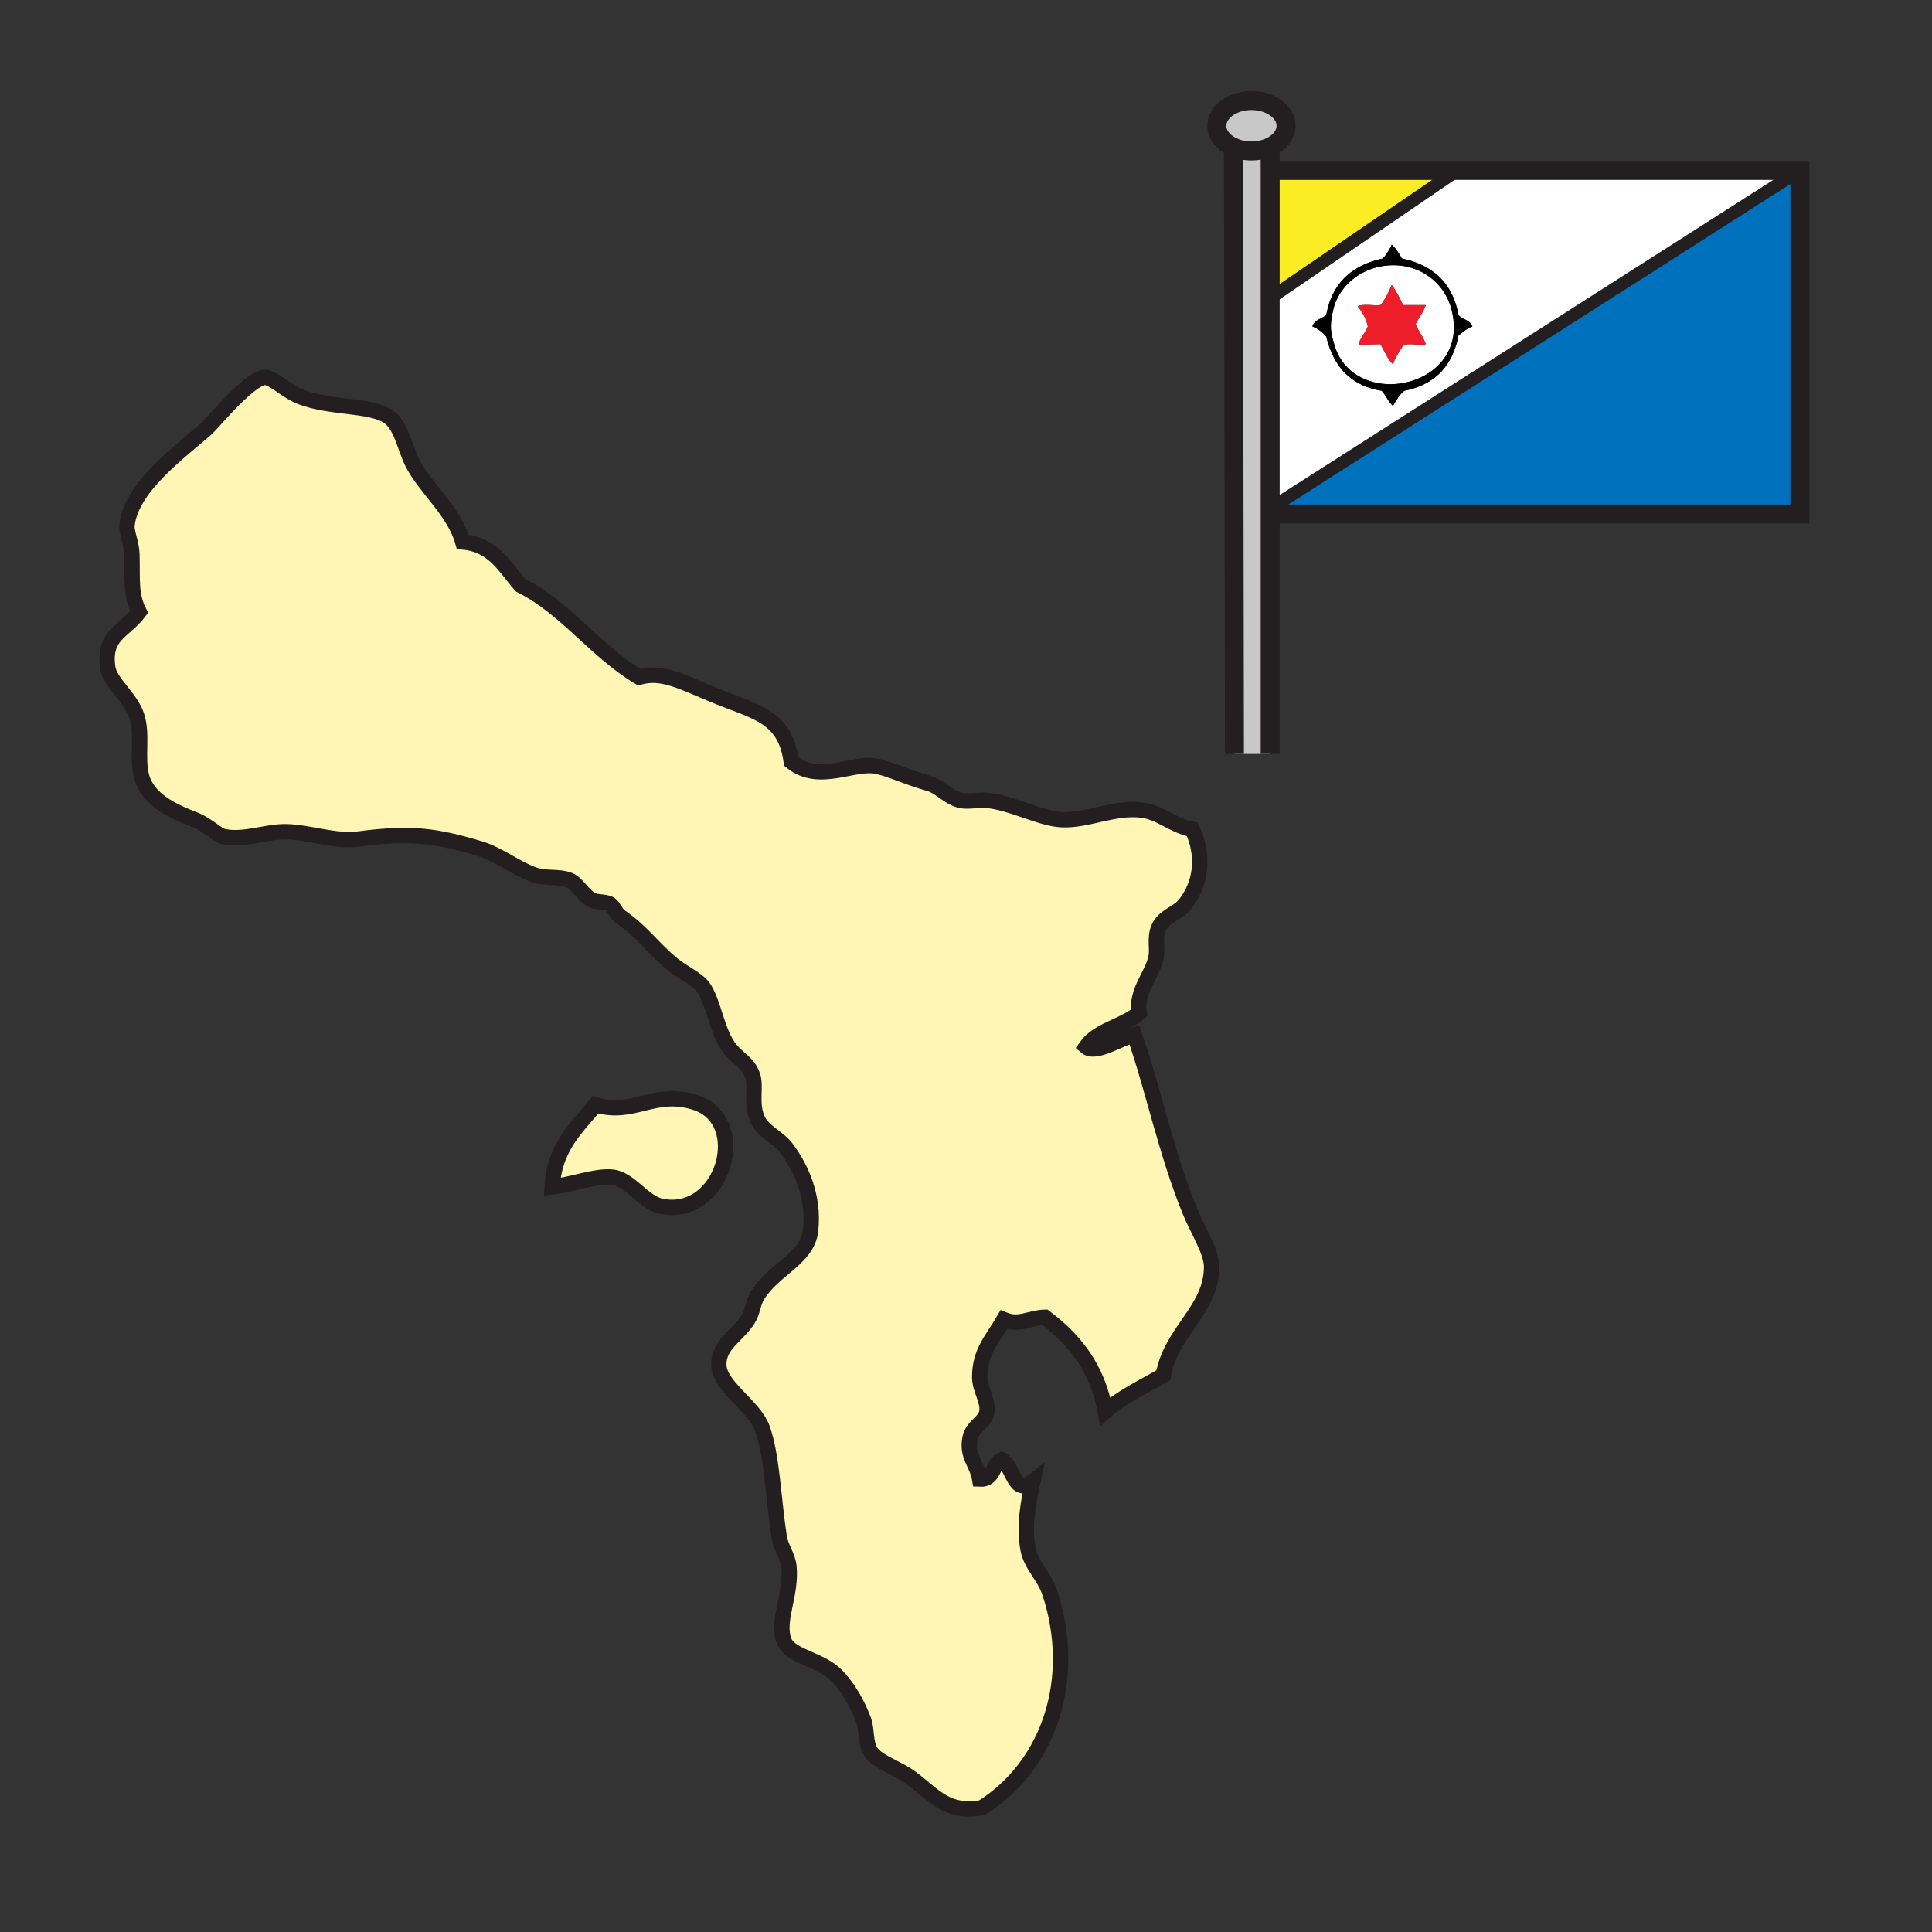
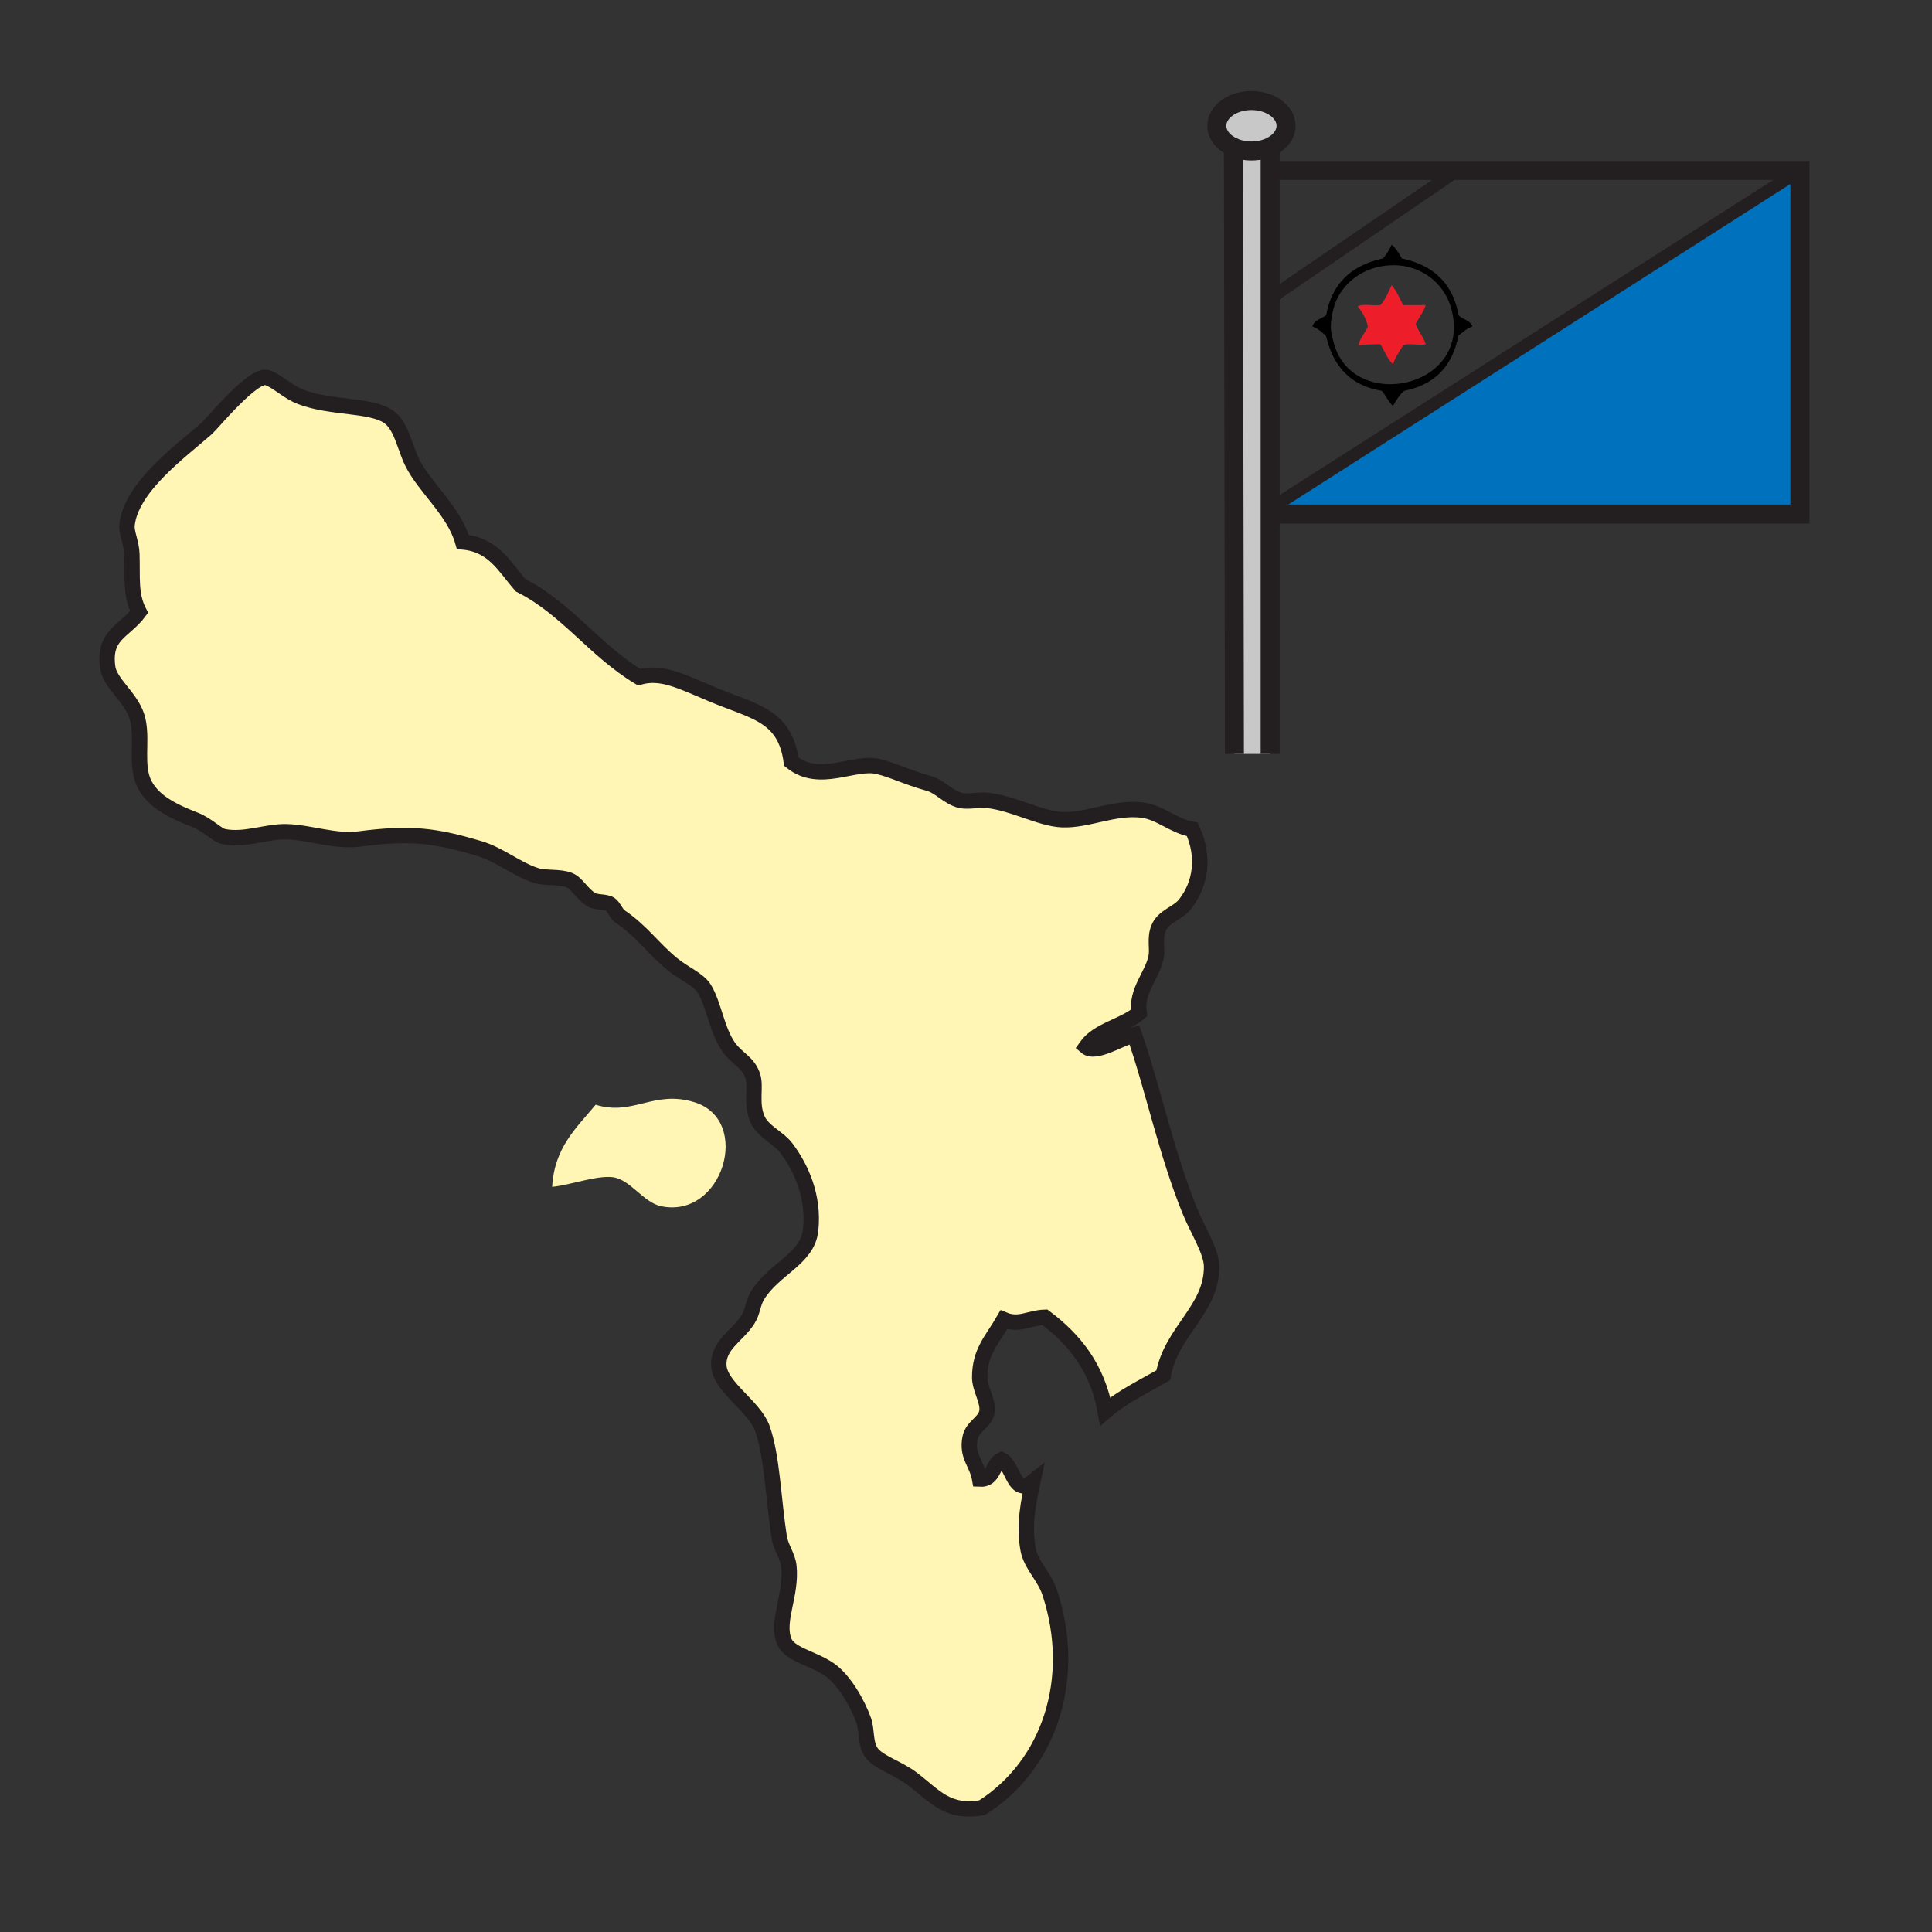
<svg xmlns="http://www.w3.org/2000/svg" width="850.89" height="850.89" viewBox="0 0 850.89 850.89" overflow="visible">
  <rect x="0" y="0" width="850.89" height="850.89" fill="#333333" stroke="none" />
  <path d="M305.95 485.47c25.36 7.92 12.4 51.601-14.89 45.75-7.75-1.66-13.54-11.88-21.28-12.77-7.31-.83-18.17 3.42-26.6 4.26.97-17.47 10.82-26.07 19.15-36.17 16.62 5.14 25.6-6.69 43.62-1.07z" fill="#fff5b4" />
  <path d="M533.61 557.81c.09 19.141-17.811 28.341-21.28 47.881-8.76 5.069-18.15 9.51-25.53 15.949-3.43-19.26-13.63-31.75-26.6-41.489-6.771.17-11.28 3.909-18.08 1.069-5.01 8.74-10.72 13.98-10.64 25.53.039 4.96 3.85 10.38 3.189 14.89-.7 4.83-6.4 6.37-7.45 11.71-1.59 8.131 3.021 10.931 4.261 18.08 6.369.34 5.46-6.59 9.579-8.51 5.46 2.63 5.28 16.37 13.82 9.58-1.72 8.25-4.14 18.6-2.12 29.78 1.24 6.91 7.2 11.96 9.57 19.149 12.43 37.7-.08 75.95-29.79 94.681-15.39 2.739-20.96-5.271-30.85-12.761-6.32-4.8-15.13-7.229-18.08-11.71-2.63-3.979-1.72-9.62-3.19-13.83-2.7-7.67-8.67-17.949-14.9-22.34-7.46-5.25-17.93-6.689-20.21-12.76-3.42-9.12 3.48-20.3 2.13-32.979-.46-4.29-3.56-8.24-4.26-12.771-2.59-16.72-3.07-35.69-7.44-47.87-3.54-9.83-18.68-18.25-19.15-27.66-.46-9.109 8.14-13 12.76-20.21 2.27-3.529 2.14-7.16 4.26-10.64 7.2-11.82 22.02-16.061 23.4-28.72 1.64-15.021-4.25-27.61-10.64-36.17-3.46-4.65-10.37-7.29-12.76-12.771-3.11-7.11-.44-14.25-2.13-19.15-2.15-6.25-6.81-7.289-10.64-12.76-5.09-7.27-6.43-18.64-10.64-25.54-2.48-4.06-8.72-6.52-13.83-10.63-8.76-7.08-13.34-14.44-23.4-21.28-1.51-1.03-2.84-4.49-4.26-5.32-2.35-1.38-6.18-.58-8.5-2.13-4.25-2.83-6.08-7.15-9.58-8.51-4.48-1.73-10.27-.6-14.89-2.13-8.3-2.73-15.66-9.06-24.47-11.7-19.46-5.82-30.31-7.25-53.19-4.25-10.43 1.36-21.61-2.94-31.92-3.2-8.92-.21-18.33 4.01-27.66 2.13-2.86-.57-7.02-5.21-12.76-7.44-9.79-3.8-20.71-8.85-23.41-19.15-2.15-8.22.61-18.44-2.13-26.6-2.82-8.39-11.82-14.5-12.76-21.28-2.04-14.56 7.3-15.72 13.83-24.46-3.91-7.56-2.87-14.66-3.19-25.54-.14-4.79-2.48-9.46-2.13-12.76 1.74-16.62 23.22-32.12 35.11-42.55 2.43-2.14 20.52-24.35 26.59-22.35 4.53 1.5 9.03 6.3 14.89 8.52 13.33 5.03 30.33 3.3 38.3 8.51 5.91 3.86 7.29 13.37 10.64 20.21 5.46 11.16 18.53 21.43 22.34 35.11 13.69 1.2 18.53 11.26 25.53 19.14 20.09 10.07 32.41 28.58 52.13 40.43 9.71-2.72 17.76 1.47 31.92 7.45 18.44 7.78 32.33 8.98 35.1 29.78 12.48 10.09 27.65-.48 38.3 2.13 7.05 1.73 12.02 4.54 22.34 7.45 4.89 1.38 8.36 6.09 13.83 7.45 3.36.83 7.62-.39 11.7 0 11.1 1.05 23.43 8.06 32.98 8.51 11.26.51 22.899-5.67 35.109-4.26 8.311.96 13.78 6.99 22.34 8.51 5.53 11.8 3.841 24.09-3.189 32.98-3.351 4.24-9.521 5.16-11.7 10.64-1.79 4.46-.27 8.99-1.07 12.76-1.76 8.28-8.939 14.669-7.449 24.47-6.87 5.89-18.15 7.39-23.4 14.899 4.16 3.59 15.2-3.79 21.28-5.319 8.449 24.31 13.91 51.71 24.46 77.659 3.39 8.323 9.55 17.803 9.58 24.463z" fill="#fff5b4" />
  <path fill="#0071bc" d="M792.7 89.84v136.55H561.78l-.04-3.89L792.7 75.06z" />
-   <path d="M587.8 158.13c4.11 7.45 10.771 12.36 20.72 13.98 1.881 1.99 2.891 4.87 4.99 6.66 1.41-2.48 2.83-4.94 5-6.66 12.29-2.45 19.91-9.56 23.08-21.11.3-1.07.55-2.17.771-3.31 2.02-1.31 3.56-3.1 6.109-3.88-.88-2.83-4.34-3.06-6.109-5-2.521-14.12-11.24-22.05-24.971-24.97-1.22-2.29-2.6-4.42-4.43-6.1-1.07 2.27-2.33 4.34-3.89 6.1-13.681 2.97-22.46 10.83-24.971 24.97-2.1 1.6-5.26 2.14-6.1 5 2.54.98 4.49 2.54 6.1 4.44.881 3.65 2.091 6.96 3.701 9.88zm204.9-83.07L561.74 222.5l-.851-92.19 78.75-53.8v-1.45H792.7z" fill="#fff" />
-   <path fill="#fbed24" d="M639.64 76.51l-78.75 53.8-.5-55.25h79.25z" />
-   <path d="M607.96 151.58c1.83 2.98 3.06 6.56 5.55 8.87 1.04-3.21 2.86-5.64 4.44-8.32 2.22-1.27 7.3.25 9.99-.55-1.08-3.36-3.29-5.6-4.44-8.88 1.38-2.88 3.4-5.11 4.44-8.33h-9.99c-1.46-3.16-3.021-6.23-4.99-8.87-1.49 3.14-2.8 6.45-5 8.87-3.15.37-7.76-.72-9.979.56 1.93 2.5 3.67 5.2 4.43 8.88-.98 2.72-4.26 6.08-3.88 8.32 2.269-.42 4.249-.43 9.429-.55zm1.11-34.4c14.81-2.28 26.6 6.58 29.97 18.31 1.61 5.62 1.63 10.63.479 14.95-5.609 21.15-39.01 26.01-49.779 6.43-.96-1.75-1.74-3.7-2.311-5.85-1.13-4.33-2.199-7.13 0-15.53 2.071-7.88 9.701-16.48 21.641-18.31z" fill="#fff" />
  <path d="M598.53 152.13c-.38-2.24 2.899-5.6 3.88-8.32-.76-3.68-2.5-6.38-4.43-8.88 2.22-1.28 6.829-.19 9.979-.56 2.2-2.42 3.51-5.73 5-8.87 1.97 2.64 3.53 5.71 4.99 8.87h9.99c-1.04 3.22-3.061 5.45-4.44 8.33 1.15 3.28 3.36 5.52 4.44 8.88-2.69.8-7.771-.72-9.99.55-1.58 2.68-3.4 5.11-4.44 8.32-2.49-2.31-3.72-5.89-5.55-8.87-5.179.12-7.159.13-9.429.55z" fill="#ed1e29" />
  <path d="M608.52 172.11c-9.949-1.62-16.609-6.53-20.72-13.98l1.94-1.26c10.77 19.58 44.17 14.72 49.779-6.43l2.07.56c-3.17 11.55-10.79 18.66-23.08 21.11-2.17 1.72-3.59 4.18-5 6.66-2.099-1.79-3.109-4.67-4.989-6.66z" />
  <path d="M587.43 135.49c-2.199 8.4-1.13 11.2 0 15.53.57 2.15 1.351 4.1 2.311 5.85l-1.94 1.26c-1.609-2.92-2.819-6.23-3.7-9.88-1.609-1.9-3.56-3.46-6.1-4.44.84-2.86 4-3.4 6.1-5 2.511-14.14 11.29-22 24.971-24.97 1.56-1.76 2.819-3.83 3.89-6.1 1.83 1.68 3.21 3.81 4.43 6.1 13.73 2.92 22.45 10.85 24.971 24.97 1.77 1.94 5.229 2.17 6.109 5-2.55.78-4.09 2.57-6.109 3.88a41.492 41.492 0 0 1-.771 3.31l-2.07-.56c1.15-4.32 1.131-9.33-.479-14.95-3.37-11.73-15.16-20.59-29.97-18.31-11.943 1.83-19.573 10.43-21.643 18.31z" />
  <path d="M551.16 44.28c8.42 0 15.25 4.97 15.25 11.11 0 3.92-2.79 7.36-7 9.34-2.38 1.11-5.21 1.76-8.25 1.76-2.91 0-5.62-.59-7.93-1.62-4.381-1.95-7.311-5.47-7.311-9.48.001-6.14 6.831-11.11 15.241-11.11z" fill="#c8c8c8" />
  <path d="M551.16 66.49c3.04 0 5.87-.65 8.25-1.76v267.32h-15.74l-.44-267.18c2.31 1.03 5.02 1.62 7.93 1.62z" fill="#c8c8c8" />
  <g fill="none" stroke="#231f20">
    <path stroke-width="8.367" d="M560.39 75.06H792.7v151.33H561.78M543.23 64.87c-4.381-1.95-7.311-5.47-7.311-9.48 0-6.14 6.83-11.11 15.24-11.11 8.42 0 15.25 4.97 15.25 11.11 0 3.92-2.79 7.36-7 9.34-2.38 1.11-5.21 1.76-8.25 1.76-2.909 0-5.619-.59-7.929-1.62z" />
    <path stroke-width="8.367" d="M543.23 64.56v.31l.44 267.18M559.41 64v268.05" />
    <path stroke-width="5.578" d="M791.34 90.61l1.36-.77.8-.45M560.76 223.13l.98-.63L792.7 75.06M559.16 131.49l.25-.16 1.48-1.02 78.75-53.8" />
-     <path d="M243.18 522.71c.97-17.47 10.82-26.07 19.15-36.17 16.62 5.14 25.6-6.69 43.62-1.07 25.36 7.92 12.4 51.601-14.89 45.75-7.75-1.66-13.54-11.88-21.28-12.77-7.31-.83-18.17 3.42-26.6 4.26z" stroke-width="6.777" />
    <path d="M313.4 305.69c-14.16-5.98-22.21-10.17-31.92-7.45-19.72-11.85-32.04-30.36-52.13-40.43-7-7.88-11.84-17.94-25.53-19.14-3.81-13.68-16.88-23.95-22.34-35.11-3.35-6.84-4.73-16.35-10.64-20.21-7.97-5.21-24.97-3.48-38.3-8.51-5.86-2.22-10.36-7.02-14.89-8.52-6.07-2-24.16 20.21-26.59 22.35-11.89 10.43-33.37 25.93-35.11 42.55-.35 3.3 1.99 7.97 2.13 12.76.32 10.88-.72 17.98 3.19 25.54-6.53 8.74-15.87 9.9-13.83 24.46.94 6.78 9.94 12.89 12.76 21.28 2.74 8.16-.02 18.38 2.13 26.6 2.7 10.3 13.62 15.35 23.41 19.15 5.74 2.23 9.9 6.87 12.76 7.44 9.33 1.88 18.74-2.34 27.66-2.13 10.31.26 21.49 4.56 31.92 3.2 22.88-3 33.73-1.57 53.19 4.25 8.81 2.64 16.17 8.97 24.47 11.7 4.62 1.53 10.41.4 14.89 2.13 3.5 1.36 5.33 5.68 9.58 8.51 2.32 1.55 6.15.75 8.5 2.13 1.42.83 2.75 4.29 4.26 5.32 10.06 6.84 14.64 14.2 23.4 21.28 5.11 4.11 11.35 6.57 13.83 10.63 4.21 6.9 5.55 18.271 10.64 25.54 3.83 5.471 8.49 6.51 10.64 12.76 1.69 4.9-.98 12.04 2.13 19.15 2.39 5.48 9.3 8.12 12.76 12.771 6.39 8.56 12.28 21.149 10.64 36.17-1.38 12.659-16.2 16.899-23.4 28.72-2.12 3.479-1.99 7.11-4.26 10.64-4.62 7.21-13.22 11.101-12.76 20.21.47 9.41 15.61 17.83 19.15 27.66 4.37 12.18 4.85 31.15 7.44 47.87.7 4.53 3.8 8.48 4.26 12.771 1.35 12.68-5.55 23.859-2.13 32.979 2.28 6.07 12.75 7.51 20.21 12.76 6.23 4.391 12.2 14.67 14.9 22.34 1.47 4.21.56 9.851 3.19 13.83 2.95 4.48 11.76 6.91 18.08 11.71 9.89 7.49 15.46 15.5 30.85 12.761 29.71-18.73 42.22-56.98 29.79-94.681-2.37-7.189-8.33-12.239-9.57-19.149-2.02-11.181.4-21.53 2.12-29.78-8.54 6.79-8.36-6.95-13.82-9.58-4.119 1.92-3.21 8.85-9.579 8.51-1.24-7.149-5.851-9.949-4.261-18.08 1.05-5.34 6.75-6.88 7.45-11.71.66-4.51-3.15-9.93-3.189-14.89-.08-11.55 5.63-16.79 10.64-25.53 6.8 2.84 11.31-.899 18.08-1.069 12.97 9.739 23.17 22.229 26.6 41.489 7.38-6.439 16.771-10.88 25.53-15.949 3.47-19.54 21.37-28.74 21.28-47.881-.03-6.659-6.19-16.14-9.58-24.46C513.48 507.4 508.02 480 499.57 455.69c-6.08 1.529-17.12 8.909-21.28 5.319 5.25-7.51 16.53-9.01 23.4-14.899-1.49-9.801 5.689-16.19 7.449-24.47.801-3.77-.72-8.3 1.07-12.76 2.18-5.48 8.35-6.4 11.7-10.64 7.03-8.89 8.72-21.18 3.189-32.98-8.56-1.52-14.029-7.55-22.34-8.51-12.21-1.41-23.85 4.77-35.109 4.26-9.551-.45-21.881-7.46-32.98-8.51-4.08-.39-8.34.83-11.7 0-5.47-1.36-8.94-6.07-13.83-7.45-10.32-2.91-15.29-5.72-22.34-7.45-10.65-2.61-25.82 7.96-38.3-2.13-2.769-20.8-16.659-22-35.099-29.78z" stroke-width="6.777" />
  </g>
-   <path fill-rule="evenodd" clip-rule="evenodd" fill="none" d="M.25.25h850.394v850.394H.25z" />
</svg>